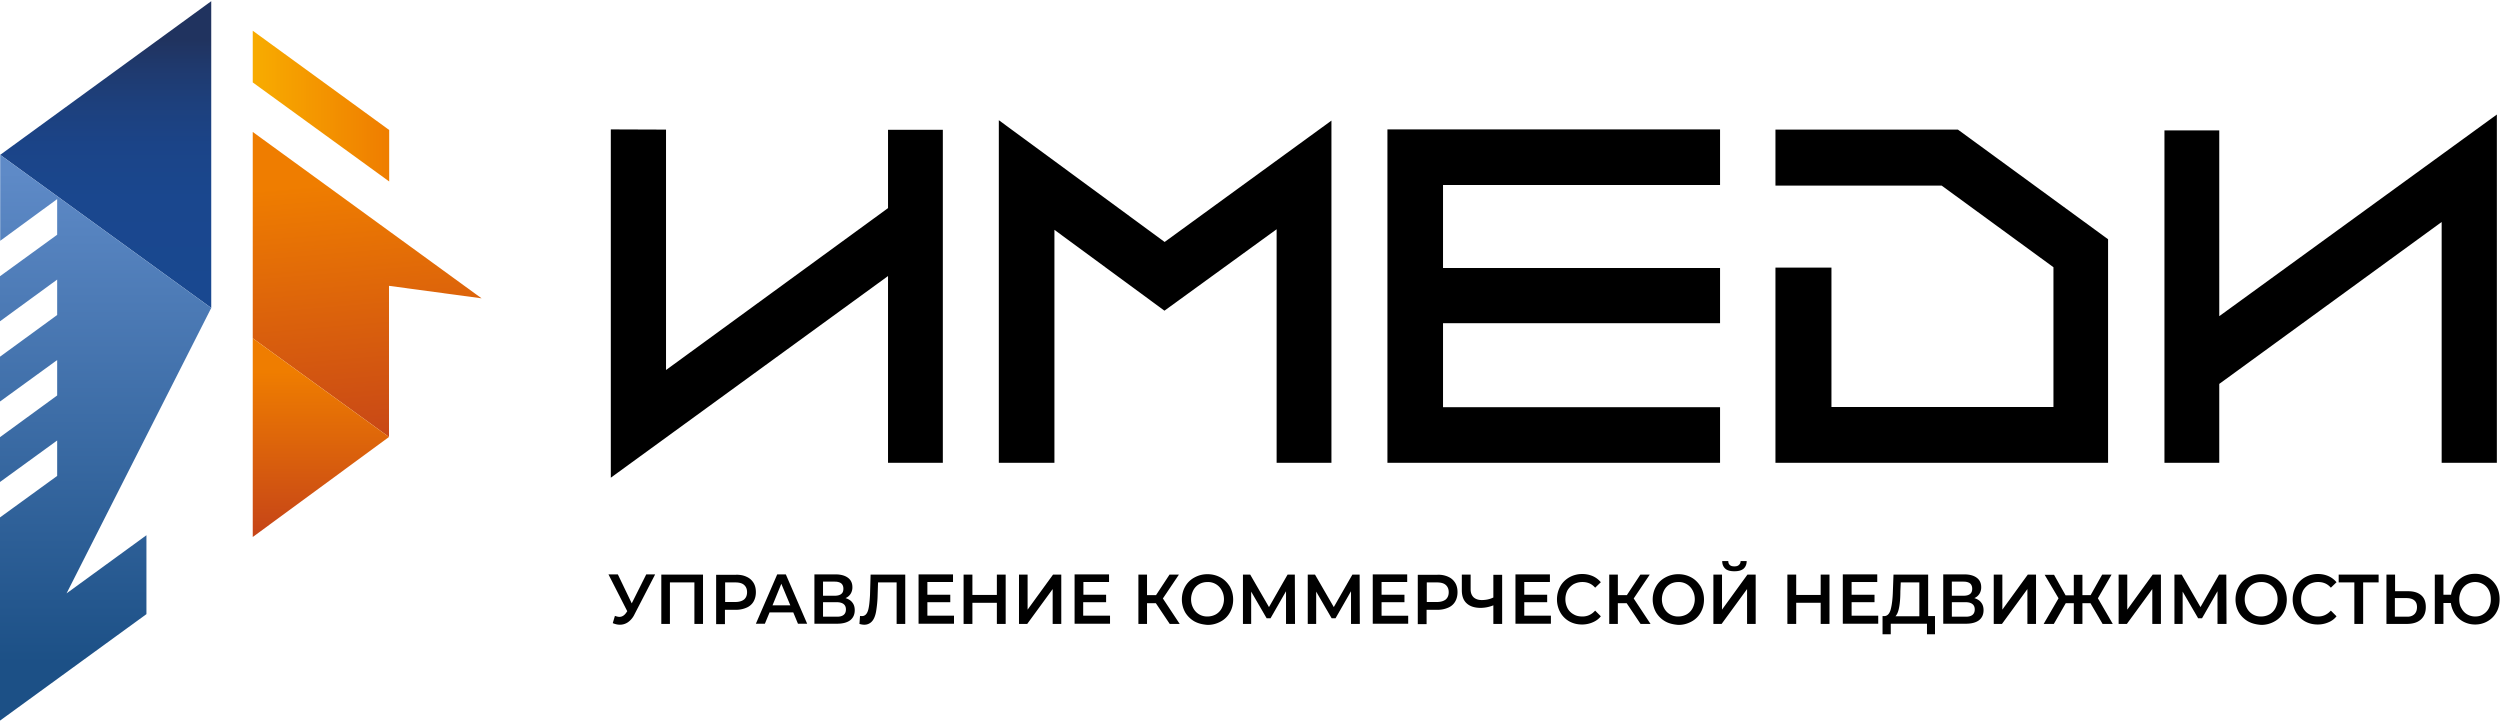
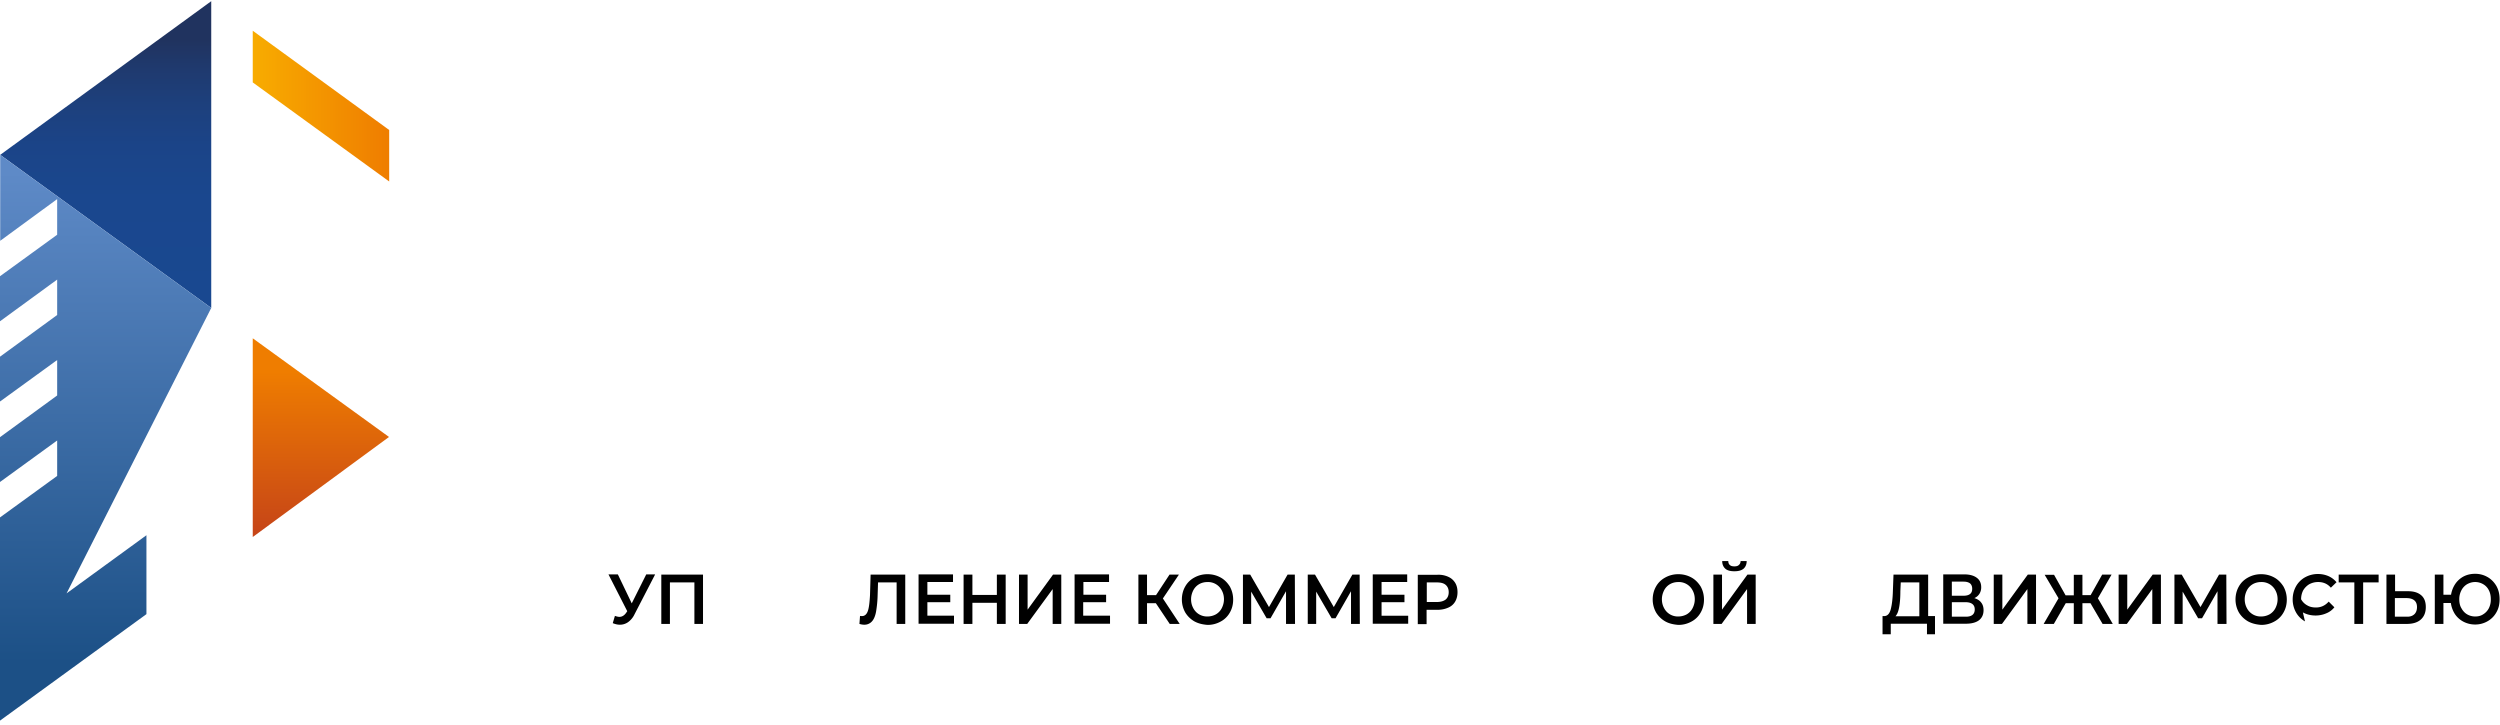
<svg xmlns="http://www.w3.org/2000/svg" width="200" height="58">
  <defs>
    <linearGradient x1=".06%" y1="49.955%" x2="99.94%" y2="49.955%" id="a">
      <stop stop-color="#F8AC00" offset="0%" />
      <stop stop-color="#EF7D00" offset="100%" />
    </linearGradient>
    <linearGradient x1="47.166%" y1="15.509%" x2="52.659%" y2="103.087%" id="b">
      <stop stop-color="#EF7D00" offset=".667%" />
      <stop stop-color="#C74617" offset="100%" />
    </linearGradient>
    <linearGradient x1="50.024%" y1="16.184%" x2="50.024%" y2="96.926%" id="c">
      <stop stop-color="#EF7D00" offset=".667%" />
      <stop stop-color="#C74617" offset="100%" />
    </linearGradient>
    <linearGradient x1="49.994%" y1="12.584%" x2="49.994%" y2="96.017%" id="d">
      <stop stop-color="#20335F" offset="0%" />
      <stop stop-color="#1F3A6F" offset="11.63%" />
      <stop stop-color="#1D407D" offset="25.47%" />
      <stop stop-color="#1B4488" offset="41.59%" />
      <stop stop-color="#1A478E" offset="61.91%" />
      <stop stop-color="#194890" offset="100%" />
    </linearGradient>
    <linearGradient x1="49.973%" y1="89.999%" x2="49.973%" y2="2.982%" id="e">
      <stop stop-color="#1C5086" offset="0%" />
      <stop stop-color="#5E8AC7" offset="100%" />
    </linearGradient>
  </defs>
  <g fill="none" fill-rule="evenodd">
    <g fill="#000">
      <path d="M52.404 45.967l-1.644 3.18a1.613 1.613 0 01-.517.626 1.125 1.125 0 01-.658.204c-.188 0-.376-.047-.564-.126l.172-.58c.141.048.267.079.36.079.22 0 .408-.125.564-.36l.063-.094-1.503-2.945h.751l1.112 2.318 1.16-2.318h.704v.016zm3.837 0v3.947h-.689v-3.32h-1.958v3.32h-.689v-3.947z" />
-       <path d="M59.718 46.14c.25.109.423.266.564.485.125.204.188.454.188.752 0 .282-.063.532-.188.751a1.15 1.15 0 01-.564.486c-.25.11-.532.172-.861.172h-.862v1.144h-.704v-3.947h1.55c.36-.016.642.047.877.156zm-.188 1.816c.157-.14.235-.329.235-.58 0-.25-.078-.438-.235-.579-.156-.14-.391-.203-.705-.203h-.814v1.566h.814c.314 0 .549-.079.705-.204zm3.931 1.034h-1.895l-.376.908h-.72l1.707-3.947h.69l1.706 3.947h-.736l-.376-.908zm-.235-.564l-.72-1.723-.705 1.723h1.425zm4.965-.219c.125.156.188.36.188.61 0 .345-.125.611-.36.8-.25.187-.595.281-1.065.281h-1.801v-3.947h1.691c.423 0 .752.094.987.267.235.172.36.423.36.751a.964.964 0 01-.14.533.88.88 0 01-.408.345c.235.078.423.187.548.36zm-2.35-.548h.94c.22 0 .408-.047.517-.141.126-.094.173-.235.173-.423s-.063-.33-.173-.423c-.125-.094-.297-.141-.516-.141h-.94v1.128zm1.833 1.096c0-.376-.25-.58-.752-.58h-1.08v1.16h1.08c.502.015.752-.189.752-.58z" fill-rule="nonzero" />
      <path d="M72.42 45.967v3.947h-.69v-3.32h-1.487l-.032.986a9.192 9.192 0 01-.125 1.347c-.063.345-.172.611-.329.783a.804.804 0 01-.626.267c-.094 0-.22-.016-.376-.063l.047-.642a.483.483 0 00.156.015c.22 0 .376-.14.47-.407.094-.266.141-.705.173-1.284l.047-1.629h2.772zm3.9 3.32v.611h-2.835v-3.947h2.756v.611H74.19v1.018h1.832v.595H74.19v1.081h2.13zm4.134-3.32v3.947h-.705v-1.692h-1.957v1.692h-.705v-3.947h.705v1.629h1.957v-1.629zm1.066 0h.688v2.804l2.036-2.804h.658v3.947h-.689v-2.788l-2.036 2.788h-.658zm7.282 3.32v.611h-2.835v-3.947h2.757v.611h-2.052v1.018h1.817v.595h-1.833v1.081h2.146zm3.665-1.033h-.705v1.66h-.69v-3.947h.69v1.645h.72l1.081-1.645h.752l-1.284 1.91 1.346 2.037h-.798z" />
      <path d="M95.552 49.71a2.029 2.029 0 01-.736-.72 2.115 2.115 0 01-.266-1.034c0-.376.094-.736.266-1.034a1.81 1.81 0 01.736-.72 2.131 2.131 0 011.05-.266c.391 0 .736.094 1.049.266.313.172.548.423.736.72.172.314.266.658.266 1.05 0 .391-.094.736-.266 1.033a1.811 1.811 0 01-.736.72 2.131 2.131 0 01-1.05.267c-.391-.031-.736-.11-1.049-.282zm1.723-.564a1.21 1.21 0 00.47-.5c.11-.22.172-.455.172-.706 0-.266-.063-.5-.172-.704a1.235 1.235 0 00-1.143-.673c-.251 0-.486.062-.674.172a1.21 1.21 0 00-.47.5c-.11.22-.172.455-.172.705 0 .267.062.502.172.705a1.235 1.235 0 001.143.673c.251 0 .47-.062.674-.172z" fill-rule="nonzero" />
      <path d="M102.882 49.914v-2.616l-1.238 2.162h-.313l-1.237-2.13v2.584h-.658v-3.947h.58l1.503 2.6 1.488-2.6h.58l.015 3.947zm5.199 0v-2.616l-1.237 2.162h-.313l-1.237-2.13v2.584h-.674v-3.947h.58l1.503 2.6 1.488-2.6h.58l.015 3.947zm4.574-.627v.611h-2.835v-3.947h2.756v.611h-2.051v1.018h1.832v.595h-1.832v1.081h2.13z" />
      <path d="M115.85 46.14c.25.109.423.266.563.485.126.204.188.454.188.752 0 .282-.062.532-.188.751a1.15 1.15 0 01-.563.486c-.25.11-.533.172-.862.172h-.861v1.144h-.705v-3.947h1.55a1.88 1.88 0 01.878.156zm-.188 1.816c.156-.14.235-.329.235-.58 0-.25-.079-.438-.235-.579-.157-.14-.392-.203-.705-.203h-.814v1.566h.814c.313 0 .548-.079.705-.204z" fill-rule="nonzero" />
-       <path d="M120.172 45.967v3.947h-.704v-1.488a2.74 2.74 0 01-1.019.204c-.485 0-.86-.126-1.111-.36-.267-.236-.392-.596-.392-1.05v-1.253h.705v1.175c0 .282.078.485.235.642.156.14.376.22.657.22.33 0 .643-.064.925-.204v-1.817h.704v-.016zm3.9 3.32v.611h-2.835v-3.947h2.757v.611h-2.052v1.018h1.832v.595h-1.832v1.081h2.13zm1.472.423a1.873 1.873 0 01-.72-.72 2.115 2.115 0 01-.266-1.034c0-.391.094-.736.266-1.05.172-.312.423-.547.72-.72a2.115 2.115 0 011.034-.266c.313 0 .595.063.846.172.25.11.47.282.642.486l-.454.438c-.267-.313-.611-.454-1.018-.454-.267 0-.486.063-.705.173a1.44 1.44 0 00-.486.485 1.53 1.53 0 00-.172.72c0 .267.063.502.172.72.11.205.282.377.486.486.203.126.438.173.705.173.407 0 .736-.157 1.018-.47l.454.454c-.172.22-.392.376-.658.486-.25.11-.548.172-.846.172-.36 0-.705-.078-1.018-.25zm4.589-1.456h-.705v1.66h-.689v-3.947h.69v1.645h.72l1.08-1.645h.752l-1.284 1.91 1.347 2.037h-.799z" />
      <path d="M133.218 49.71a2.03 2.03 0 01-.736-.72 2.115 2.115 0 01-.266-1.034c0-.376.094-.736.266-1.034.173-.313.423-.548.736-.72a2.131 2.131 0 011.05-.266c.391 0 .736.094 1.05.266.312.172.547.423.735.72.173.314.266.658.266 1.05 0 .391-.093.736-.266 1.033a1.811 1.811 0 01-.736.72 2.131 2.131 0 01-1.05.267c-.39-.031-.75-.11-1.049-.282zm1.723-.564a1.21 1.21 0 00.47-.5c.11-.22.172-.455.172-.706 0-.266-.062-.5-.172-.704a1.235 1.235 0 00-1.143-.673c-.25 0-.486.062-.674.172a1.21 1.21 0 00-.47.5c-.11.22-.172.455-.172.705 0 .267.063.502.173.705a1.235 1.235 0 001.143.673c.235 0 .47-.062.673-.172zm2.13-3.179h.69v2.804l2.035-2.804h.658v3.947h-.689v-2.788l-2.036 2.788h-.658v-3.947zm.956-.47c-.157-.14-.251-.344-.251-.61h.486c0 .14.047.25.125.313.078.078.203.11.36.11.157 0 .282-.032.36-.11a.394.394 0 00.141-.314h.486c0 .267-.094.47-.25.611-.173.141-.408.204-.737.204-.313 0-.564-.063-.72-.204z" fill-rule="nonzero" />
-       <path d="M146.359 45.967v3.947h-.705v-1.692h-1.958v1.692h-.705v-3.947h.705v1.629h1.958v-1.629zm3.899 3.32v.611h-2.834v-3.947h2.756v.611h-2.052v1.018h1.833v.595h-1.833v1.081h2.13z" />
      <path d="M154.8 49.287v1.457h-.642v-.846h-2.897v.846h-.658v-1.457h.157c.235-.015.407-.188.5-.548.095-.36.157-.861.173-1.519l.047-1.253h2.772v3.32h.548zm-2.866-.72c-.062.345-.156.58-.297.736h1.91v-2.71h-1.487l-.032.705c0 .502-.031.924-.094 1.269zm6.562-.36c.126.156.188.36.188.61 0 .345-.125.611-.36.8-.25.187-.595.281-1.065.281h-1.8v-3.947h1.69c.423 0 .752.094.987.267.235.172.36.423.36.751a.964.964 0 01-.14.533.88.88 0 01-.408.345c.235.078.423.187.548.36zm-2.349-.548h.94c.22 0 .407-.047.517-.141.125-.094.172-.235.172-.423s-.063-.33-.172-.423c-.126-.094-.298-.141-.517-.141h-.94v1.128zm1.833 1.096c0-.376-.25-.58-.752-.58h-1.08v1.16h1.08c.501.015.752-.189.752-.58z" fill-rule="nonzero" />
      <path d="M159.499 45.967h.689v2.804l2.036-2.804h.658v3.947h-.69v-2.788l-2.035 2.788h-.658zm7.737 2.287h-.642v1.66h-.69v-1.66h-.642l-.955 1.66h-.814l1.19-2.052-1.112-1.88h.752l.924 1.645h.657v-1.644h.69v1.629h.657l.924-1.645h.752l-1.096 1.895 1.19 2.052h-.814zm2.255-2.287h.69v2.804l2.035-2.804h.658v3.947h-.69v-2.788l-2.035 2.788h-.658zm7.909 3.947v-2.616l-1.237 2.162h-.313l-1.238-2.13v2.584h-.657v-3.947h.58l1.503 2.6 1.487-2.6h.58l.016 3.947z" />
      <path d="M179.843 49.71a2.029 2.029 0 01-.736-.72 2.115 2.115 0 01-.266-1.034c0-.376.094-.736.266-1.034.173-.313.423-.548.736-.72a2.131 2.131 0 011.05-.266c.391 0 .736.094 1.05.266.312.172.547.423.735.72.172.314.266.658.266 1.05 0 .391-.094.736-.266 1.033a1.811 1.811 0 01-.736.72 2.131 2.131 0 01-1.05.267c-.39-.031-.735-.11-1.049-.282zm1.723-.564a1.21 1.21 0 00.47-.5c.11-.22.172-.455.172-.706 0-.266-.062-.5-.172-.704a1.235 1.235 0 00-1.143-.673c-.25 0-.486.062-.674.172a1.21 1.21 0 00-.47.5c-.11.22-.172.455-.172.705 0 .267.063.502.172.705a1.235 1.235 0 001.143.673c.251 0 .47-.062.674-.172z" fill-rule="nonzero" />
-       <path d="M184.4 49.71a1.873 1.873 0 01-.72-.72 2.115 2.115 0 01-.266-1.034c0-.391.094-.736.267-1.05a1.88 1.88 0 01.72-.72 2.115 2.115 0 011.034-.266c.313 0 .595.063.845.172.25.11.47.282.642.486l-.454.438c-.266-.313-.61-.454-1.018-.454-.266 0-.485.063-.705.173a1.44 1.44 0 00-.485.485 1.53 1.53 0 00-.172.72c0 .267.062.502.172.72a1.2 1.2 0 00.485.486c.204.126.439.173.705.173.407 0 .736-.157 1.018-.47l.454.454a1.57 1.57 0 01-.657.486c-.25.11-.548.172-.846.172-.36 0-.705-.078-1.018-.25zm5.905-3.116h-1.253v3.32h-.704v-3.32h-1.253v-.627h3.195v.627z" />
+       <path d="M184.4 49.71a1.873 1.873 0 01-.72-.72 2.115 2.115 0 01-.266-1.034c0-.391.094-.736.267-1.05a1.88 1.88 0 01.72-.72 2.115 2.115 0 011.034-.266c.313 0 .595.063.845.172.25.11.47.282.642.486l-.454.438c-.266-.313-.61-.454-1.018-.454-.266 0-.485.063-.705.173a1.44 1.44 0 00-.485.485 1.53 1.53 0 00-.172.72a1.2 1.2 0 00.485.486c.204.126.439.173.705.173.407 0 .736-.157 1.018-.47l.454.454a1.57 1.57 0 01-.657.486c-.25.11-.548.172-.846.172-.36 0-.705-.078-1.018-.25zm5.905-3.116h-1.253v3.32h-.704v-3.32h-1.253v-.627h3.195v.627z" />
      <path d="M193.704 47.627c.25.22.36.533.36.94 0 .438-.14.767-.407 1.002-.266.235-.642.345-1.128.345h-1.613v-3.947h.69v1.331h1.049c.454 0 .798.11 1.049.33zm-.564 1.52c.141-.126.22-.33.22-.58 0-.47-.282-.72-.862-.72h-.908v1.487h.908c.282.016.486-.047.642-.188zm5.873-2.977c.298.173.533.424.705.721.172.313.25.658.25 1.05 0 .391-.078.736-.25 1.033a1.835 1.835 0 01-.705.72 1.955 1.955 0 01-1.002.267 2.01 2.01 0 01-.924-.22 1.84 1.84 0 01-.69-.61 2.193 2.193 0 01-.328-.893h-.595v1.676h-.69v-3.947h.69v1.613h.61a2.17 2.17 0 01.345-.877 1.89 1.89 0 01.674-.595c.281-.14.58-.204.908-.204.376 0 .705.094 1.002.267zm-.36 2.976a1.23 1.23 0 00.454-.485 1.52 1.52 0 00.157-.72c0-.267-.047-.517-.157-.721a1.134 1.134 0 00-.454-.485 1.27 1.27 0 00-.642-.173c-.235 0-.439.063-.642.173a1.23 1.23 0 00-.454.485 1.53 1.53 0 00-.173.72c0 .267.047.517.173.72.11.205.266.377.454.486.188.11.407.173.642.173.235 0 .454-.047.642-.173z" fill-rule="nonzero" />
    </g>
-     <path d="M106.515 37.024h-4.385V18.34l-8.974 6.515-8.802-6.468v18.637h-4.448V9.616l13.265 9.742 13.344-9.71zm50.118-26.656h-14.597v4.48h13.297l8.943 6.53v11.183h-17.76V21.41h-4.48v15.614h26.61V19.14zm-85.591.016v6.264l-17.76 12.953V10.368l-4.417-.016v27.863l22.177-16.132v14.941h4.385v-26.64zm106.499 14.91V10.43h-4.385v26.593h4.385v-6.311l17.792-12.953v19.264h4.416V9.162zM137.604 14.8v-4.448h-26.61v26.672h26.61v-4.448h-22.162v-6.719h22.162v-4.416h-22.162V14.8z" fill="#000" />
    <path fill="url(#a)" d="M20.22 2.459v4.135l10.915 7.924V10.4z" />
-     <path fill="url(#b)" d="M20.22 10.556v16.507l10.9 7.894v-12.09l7.408 1.001z" />
    <path fill="url(#c)" d="M20.22 27.063V42.96l10.9-8.003z" />
    <path fill="url(#d)" d="M16.899.094L.016 12.388l16.883 12.248z" />
    <path fill="url(#e)" d="M16.899 24.636L.016 12.388v6.876l4.557-3.336v2.85L0 22.098v3.603l4.573-3.336V25.2L0 28.536v3.586l4.573-3.32v2.835L0 34.973v3.586l4.573-3.32v2.835L0 41.394V57.65l11.715-8.52v-6.312l-6.39 4.652z" />
  </g>
</svg>